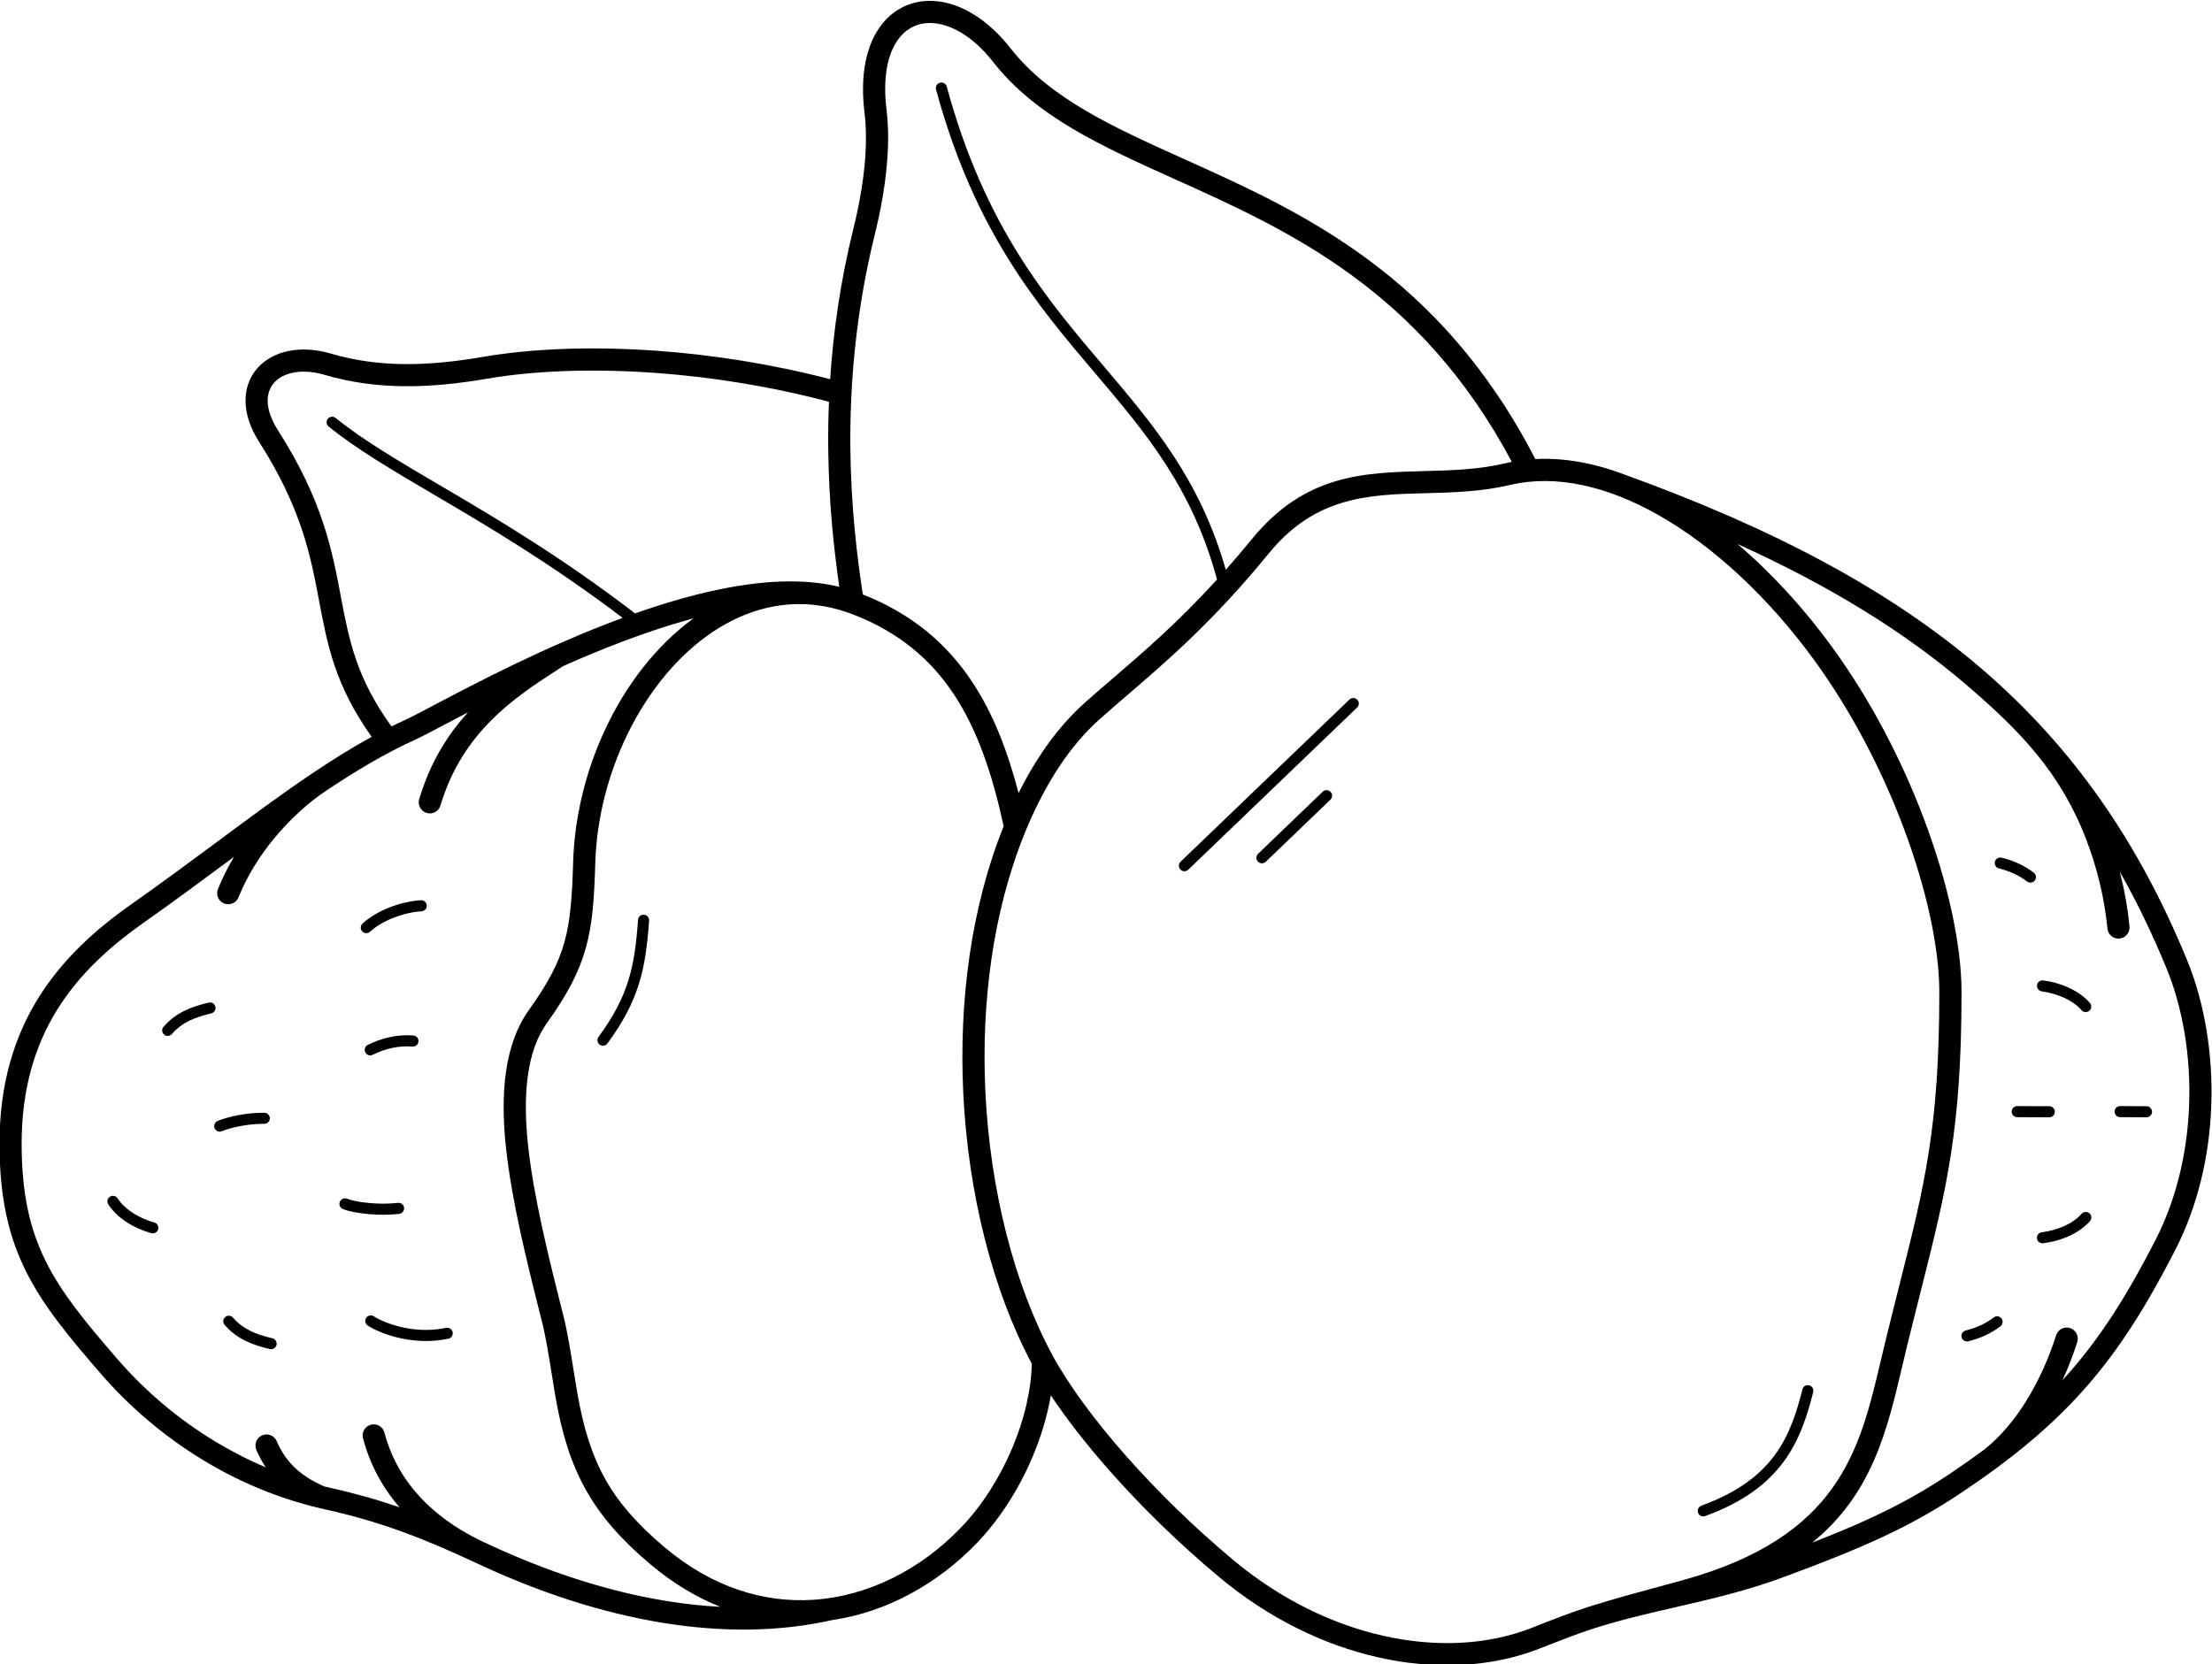
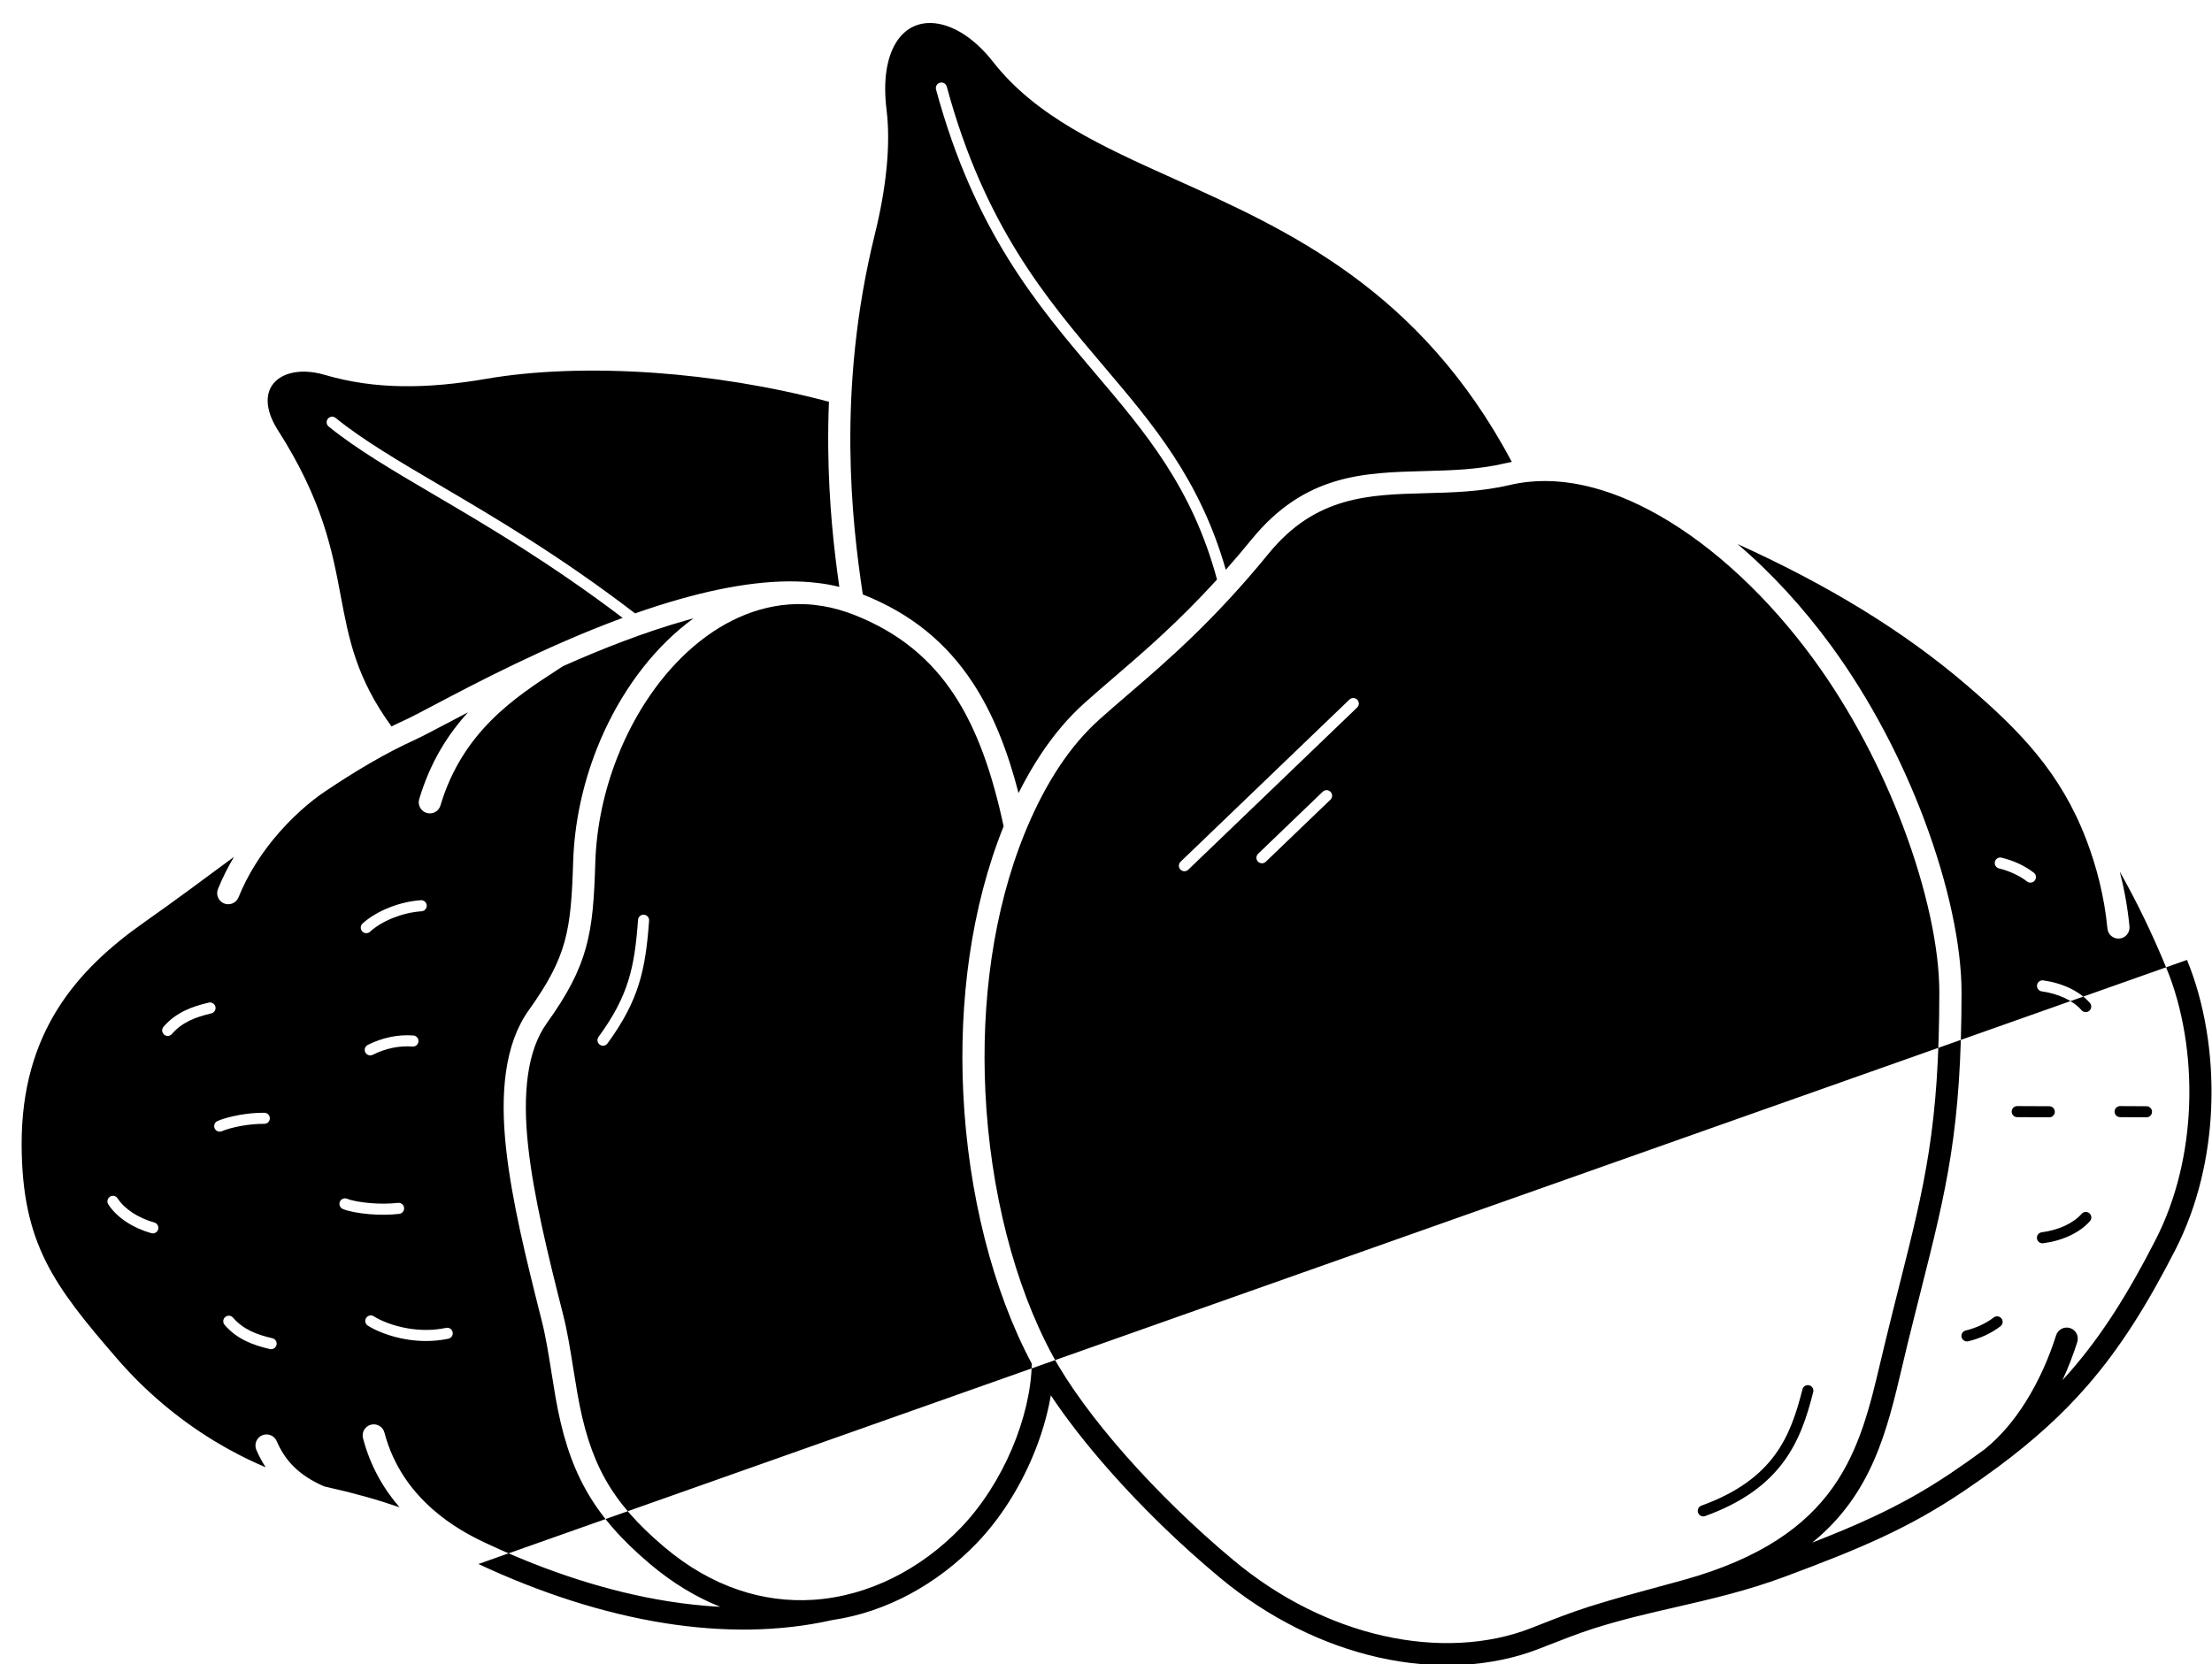
<svg xmlns="http://www.w3.org/2000/svg" xml:space="preserve" width="351.215mm" height="264.319mm" version="1.1" style="shape-rendering:geometricPrecision; text-rendering:geometricPrecision; image-rendering:optimizeQuality; fill-rule:evenodd; clip-rule:evenodd" viewBox="0 0 35121.48 26431.86">
  <defs>
    <style type="text/css">
   
    .fil0 {fill:black;fill-rule:nonzero}
   
  </style>
  </defs>
  <g id="Layer_x0020_1">
-     <path class="fil0" d="M20144.71 8789.23c-874.78,1072.45 -1619.04,1711.68 -2238.18,2243.44 -158.8,136.38 -309.09,265.47 -459.41,400.71 -229.26,206.26 -434.96,450.88 -618.87,725.97 -197.46,295.34 -370.29,625.73 -520.6,981.57 -6.75,15.98 -13.4,32.02 -20.05,48.08 -3.41,11.55 -7.99,22.67 -13.63,33.21 -509.37,1248.33 -696.58,2705.36 -628.18,4121.21 75.34,1559.44 460.91,3064.89 1067.47,4183.11 251.87,464.32 660.28,1021.96 1168.65,1597.6 493.17,558.42 1079.21,1133.04 1707.25,1656.17 743.89,619.63 1566.21,1014.4 2369.5,1196.14 842.52,190.6 1662.31,146.51 2345.41,-118.66l154.41 -60.7c227.48,-89.34 470.62,-184.84 744.08,-272.86 4.16,-1.67 8.42,-3.19 12.76,-4.56 30.18,-9.55 60.33,-18.9 90.44,-28.09 335.74,-104.71 683.37,-198.92 1017.03,-289.34 160.33,-43.44 317.51,-86.05 405.15,-110.43 2475.57,-688.74 2798.37,-2058.17 3134.22,-3483.04 20.55,-87.22 41.16,-174.65 77.77,-324.47 87.27,-357.26 153.94,-621.48 216.22,-868.4 402.72,-1596.41 635.68,-2519.86 635.68,-4662.02 0,-690.89 -198.79,-1632.58 -573.79,-2626.38 -338.65,-897.49 -820.08,-1834.45 -1427.7,-2665.11 -701.38,-958.84 -1565.23,-1777.46 -2459.4,-2283.83 -796.01,-450.78 -1613.4,-651.88 -2353.92,-477.46 -458.07,107.9 -907.06,119.62 -1346.56,131.08 -891.93,23.26 -1742.12,45.45 -2485.75,957.06zm-14226.8 7961.68c-43.38,21.68 -96.14,4.1 -117.82,-39.28 -21.68,-43.38 -4.1,-96.14 39.28,-117.82 103.62,-52.09 224.98,-97.78 358.31,-125.39 114.5,-23.71 237.54,-34.24 365.33,-24.32 48.51,3.61 84.91,45.89 81.3,94.4 -3.61,48.51 -45.89,84.91 -94.4,81.3 -111.49,-8.65 -218.21,0.4 -317.09,20.88 -117.12,24.26 -223.79,64.42 -314.91,110.23zm27744.32 990.25c-48.51,-0.18 -87.69,-39.68 -87.51,-88.19 0.18,-48.51 39.68,-87.69 88.19,-87.51l418.92 2.37c48.51,0.18 87.69,39.68 87.51,88.19 -0.18,48.51 -39.68,87.69 -88.19,87.51l-418.92 -2.37zm-2006.58 3181.13c38.43,-29.67 93.66,-22.58 123.33,15.85 29.67,38.43 22.58,93.66 -15.85,123.33 -72.42,56.18 -152.84,104.02 -236.73,143.12 -87.97,41 -181.5,73.13 -274.95,95.81 -47.18,11.41 -94.7,-17.59 -106.11,-64.77 -11.41,-47.18 17.59,-94.7 64.77,-106.11 80.74,-19.59 162.96,-48.01 241.87,-84.79 73.61,-34.31 142.9,-75.29 203.67,-122.44zm636.36 -7063.16c38.43,29.67 45.52,84.9 15.85,123.33 -29.67,38.43 -84.9,45.52 -123.33,15.85 -60.77,-47.15 -130.06,-88.13 -203.67,-122.44 -78.91,-36.78 -161.13,-65.2 -241.87,-84.79 -47.18,-11.41 -76.18,-58.93 -64.77,-106.11 11.41,-47.18 58.93,-76.18 106.11,-64.77 93.45,22.68 186.98,54.81 274.95,95.81 83.89,39.1 164.31,86.94 236.73,143.12zm-22161.49 748.58c3.42,-48.51 45.54,-85.07 94.05,-81.65 48.51,3.42 85.07,45.54 81.65,94.05 -28.42,388.85 -67.74,703.16 -162.98,1007.82 -95.65,305.99 -246.72,598.99 -498.09,942.74 -28.72,39.19 -83.8,47.67 -122.99,18.95 -39.19,-28.72 -47.67,-83.8 -18.95,-122.99 238.98,-326.8 382.06,-603.63 471.91,-891.06 90.27,-288.76 127.89,-591.57 155.4,-967.86zm21897.86 3133.45c-48.51,-0.18 -87.69,-39.68 -87.51,-88.19 0.18,-48.51 39.68,-87.69 88.19,-87.51l509.33 2.37c48.51,0.18 87.69,39.68 87.51,88.19 -0.18,48.51 -39.68,87.69 -88.19,87.51l-509.33 -2.37zm1154.43 -1813.83c31.77,36.72 27.76,92.25 -8.96,124.02 -36.72,31.77 -92.25,27.76 -124.02,-8.96 -67.81,-78.06 -158.67,-141.52 -260.41,-190.24 -115.47,-55.29 -244.53,-91.4 -370.36,-108.41 -48.13,-6.46 -81.91,-50.74 -75.45,-98.87 6.46,-48.13 50.74,-81.91 98.87,-75.45 142.7,19.3 289.94,60.65 422.74,124.25 122.55,58.69 233.18,136.49 317.59,233.66zm-130.9 3348.57c32.15,-36.34 87.68,-39.73 124.02,-7.58 36.34,32.15 39.73,87.68 7.58,124.02 -85.23,96.44 -196.45,173.24 -319.39,230.83 -133.12,62.35 -280.72,102.42 -423.72,120.51 -48.13,6.08 -92.1,-28.01 -98.18,-76.14 -6.08,-48.13 28.01,-92.1 76.14,-98.18 125.81,-15.92 255.19,-50.95 371.34,-105.35 102.24,-47.89 193.71,-110.6 262.21,-188.11zm-12954.13 -5590.79c-35,33.67 -90.7,32.59 -124.37,-2.41 -33.67,-35 -32.59,-90.7 2.41,-124.37l1026.18 -985.68c35,-33.67 90.7,-32.59 124.37,2.41 33.67,35 32.59,90.7 -2.41,124.37l-1026.18 985.68zm-1231.1 126.38c-35,33.67 -90.7,32.59 -124.37,-2.41 -33.67,-35 -32.59,-90.7 2.41,-124.37l2681.11 -2575.28c35,-33.67 90.7,-32.59 124.37,2.41 33.67,35 32.59,90.7 -2.41,124.37l-2681.11 2575.28zm-12991.2 984.69c-35.77,32.91 -91.46,30.6 -124.37,-5.17 -32.91,-35.77 -30.6,-91.46 5.17,-124.37 105.6,-97.46 253.84,-186.54 420.85,-253.14 157.61,-62.84 332.61,-106.04 504.67,-117.61 48.51,-3.23 90.48,33.48 93.71,81.99 3.23,48.51 -33.48,90.48 -81.99,93.71 -154.06,10.36 -310.67,49 -451.63,105.21 -146.66,58.49 -275.73,135.68 -366.41,219.38zm-4155.85 4329.93c-26.44,-40.71 -14.87,-95.18 25.84,-121.62 40.71,-26.44 95.18,-14.87 121.62,25.84 56.18,86.67 137.35,162.2 231.42,224.74 106.84,71.02 229.59,124.84 351.61,159.2 46.8,13.12 74.1,61.72 60.98,108.52 -13.12,46.8 -61.72,74.1 -108.52,60.98 -138.79,-39.09 -278.82,-100.57 -401.23,-181.94 -113.01,-75.13 -211.64,-167.61 -281.72,-275.72zm3724.06 73.42c-44.9,-18.64 -66.18,-70.16 -47.54,-115.06 18.64,-44.9 70.16,-66.18 115.06,-47.54 68.88,28.69 205.66,55.56 367.32,69.12 140.04,11.74 296.09,12.93 440.04,-3.95 48.33,-5.51 91.99,29.19 97.5,77.52 5.51,48.33 -29.19,91.99 -77.52,97.5 -156.53,18.35 -324.57,17.2 -474.48,4.63 -179.01,-15.01 -335.96,-47.05 -420.38,-82.22zm28367.52 -4486.3c9.13,96.65 -61.82,182.42 -158.47,191.55 -96.65,9.13 -182.42,-61.82 -191.55,-158.47 -48.88,-512.29 -174.97,-990.92 -334.14,-1408.2 -406.33,-1065.22 -1049.38,-1728.88 -1904.46,-2461.44 -997.27,-854.39 -2193.08,-1584.32 -3635.03,-2237.59 538.76,459.13 1044.53,1010.8 1486.66,1615.22 627.44,857.74 1124.14,1824.16 1473.18,2749.17 390.31,1034.36 597.21,2020.8 597.21,2750.4 0,2183.9 -237,3123.38 -646.7,4747.46 -72.6,287.82 -150.3,595.81 -216.22,865.64 -16.08,65.84 -46.29,193.99 -76.39,321.71 -243.15,1031.58 -480.11,2036.02 -1431.54,2809.07 348.18,-135.61 660.09,-265.38 955.1,-402.79 438.36,-204.17 831.95,-422.44 1243.49,-699.11 191.24,-128.56 370.65,-254.91 539.84,-380.6 256.9,-206.18 472.26,-469 648.63,-749.07 221.19,-351.24 381.13,-730.3 485.36,-1060.54 29.29,-92.85 128.32,-144.36 221.17,-115.07 92.85,29.29 144.36,128.32 115.07,221.17 -60.12,190.49 -137.99,396.78 -234.64,606.27 42.82,-46.71 84.96,-93.87 126.45,-141.56 503.35,-578.55 914.73,-1234.59 1349.94,-2083.7 337.12,-657.72 503.99,-1396.78 533.38,-2120.11 32.36,-796.1 -101.6,-1570.45 -358.22,-2194.83 -223.7,-544.28 -469.89,-1054.84 -742.05,-1535.18 70.98,274.93 124.93,566.7 153.93,870.6zm913.34 530.9c275.07,669.27 418.81,1495.79 384.4,2342.29 -31.32,770.78 -210.23,1560.46 -571.96,2266.19 -449.77,877.51 -875.36,1556.02 -1396.8,2155.36 -397.34,456.71 -849.76,866.95 -1410.09,1283.57 -2.66,2.1 -5.36,4.11 -8.1,6.03 -173.77,128.99 -357.9,258.6 -553.97,390.42 -431.21,289.89 -839.37,516.62 -1290.35,726.67 -444.34,206.96 -938.02,400.65 -1542.91,625.56 -600.28,223.2 -1166.15,353.32 -1729.9,482.95 -424.68,97.64 -848.19,195.04 -1283.45,332.74 -3.7,1.17 -7.42,2.2 -11.14,3.11 -256.89,82.72 -498.02,177.44 -723.64,266.05 -23.39,9.19 -51.12,20.06 -155.79,60.69 -747.6,290.2 -1638.74,339.83 -2549.37,133.82 -854.72,-193.36 -1728.33,-612.3 -2516.94,-1269.18 -642.69,-535.33 -1241.95,-1122.84 -1745.83,-1693.39 -368.07,-416.77 -685.92,-824.91 -933.69,-1197.91 -54.91,321.71 -154.78,656.93 -293.32,983.5 -211.47,498.48 -513.52,979.36 -883.5,1363.87 -620.04,644.37 -1425.08,1093.77 -2293.3,1221.1 -847.77,191.15 -1748.5,193.94 -2661.95,48.76 -986.62,-156.8 -1988.69,-486.57 -2954.71,-937.86l-2.18 -0.96c-26.36,-12.03 -54.91,-25.26 -85.31,-39.77 -416.64,-193.16 -780.67,-349.11 -1144.63,-480.57 -387.4,-139.92 -776.6,-252.86 -1231.66,-354.41 -25.71,-5.74 -51.39,-11.68 -77.02,-17.75 -2.25,-0.49 -4.5,-1.02 -6.75,-1.6 -646.05,-153.98 -1265.87,-415.4 -1835.17,-762.13 -606.5,-369.38 -1156.78,-836.11 -1621.29,-1373.24 -515.32,-595.88 -911.02,-1074.95 -1182.68,-1621.26 -274.27,-551.56 -416.81,-1161.18 -419.19,-2008.67 -2.72,-965.89 237.29,-1721.26 620.93,-2336.35 382.08,-612.61 903.8,-1081.55 1468.55,-1479.25 499.95,-352.07 951.78,-687.19 1379.42,-1004.37 510.68,-378.77 987.51,-732.4 1453.66,-1047.66 11.91,-8.31 23.56,-16.32 34.92,-23.99 3.16,-2.13 6.37,-4.12 9.6,-6.02 316.08,-212.39 627.58,-406.91 941.73,-579.33 -581.3,-815.2 -703.13,-1461.51 -834.91,-2161.19 -132.54,-703.72 -275.82,-1464.34 -949.93,-2519.07 -150.56,-235.57 -217.61,-459.26 -217.87,-657.97 -0.24,-190.44 59.82,-356.88 166.7,-489.95 104.75,-130.4 253.2,-226.19 432.28,-278.34 215.83,-62.86 477.32,-61.7 758.23,20.97 367.73,108.21 742.73,160.34 1137.47,166.11 398.57,5.83 820.47,-35.67 1277.63,-114.51 753.22,-129.93 1711.47,-172.12 2760.67,-96.66 873.19,62.8 1811.52,207.39 2749.39,451.07 48.84,-741.88 160.27,-1545.12 368.78,-2388.74 85.16,-344.58 147.54,-687.9 178.36,-1012.06 28.1,-295.73 29.92,-576.99 -1.31,-830.14 -67.9,-550.21 12.95,-977.99 186.91,-1274.86 122.54,-209.12 290.7,-354.23 487.03,-433.38 195.09,-78.66 414.57,-90.6 641.36,-34.04 337,84.06 692.27,321.54 1002.85,718.01 627.36,800.84 1633.3,1253.72 2762.83,1762.22 1864.29,839.29 4054.77,1825.63 5569.71,4761.52 463.03,-23.96 941.17,65.52 1417.83,246.51 2375.48,859.63 4214.98,1837.98 5656.17,3072.69 1489.07,1275.7 2518.1,2797.61 3273.2,4634.8zm-28884.69 5807.65c-40.9,-26.25 -52.78,-80.71 -26.53,-121.61 26.25,-40.9 80.71,-52.78 121.61,-26.53 102.38,65.78 303.65,153.62 555.91,194.34 178.69,28.84 381.99,33.62 592.13,-10.51 47.56,-9.89 94.15,20.66 104.04,68.22 9.89,47.56 -20.66,94.15 -68.22,104.04 -233.14,48.96 -458.09,43.76 -655.51,11.89 -279.96,-45.19 -506.75,-144.88 -623.43,-219.84zm-2273.5 -12.07c-31.77,-36.72 -27.76,-92.25 8.96,-124.02 36.72,-31.77 92.25,-27.76 124.02,8.96 81.88,94.99 176.61,162.1 280.11,212.46l-0.07 0.14c106.19,51.61 222.92,86.14 345.12,114.95 47.37,11.03 76.83,58.39 65.8,105.76 -11.03,47.37 -58.39,76.83 -105.76,65.8 -133.14,-31.39 -261.55,-69.61 -381.92,-128.17l-0.35 0c-123.12,-59.91 -236.54,-140.6 -335.91,-255.88zm-41.41 -3076.13c-44.33,19.97 -96.47,0.23 -116.44,-44.1 -19.97,-44.33 -0.23,-96.47 44.1,-116.44 70.69,-31.8 200.94,-70.78 355.08,-97.8 118.27,-20.73 253.09,-34.87 389.17,-33.87 48.51,0.18 87.69,39.68 87.51,88.19 -0.18,48.51 -39.68,87.69 -88.19,87.51 -122.71,-0.91 -247.27,12.37 -358.17,31.81 -139.69,24.49 -253.77,58.03 -313.06,84.7zm-795.73 -1542.51c-31.77,36.72 -87.3,40.73 -124.02,8.96 -36.72,-31.77 -40.73,-87.3 -8.96,-124.02 99.12,-114.98 212.6,-195.68 335.98,-255.73l-0.07 -0.14c120.11,-58.44 248.73,-96.69 382.27,-128.18 47.37,-11.03 94.73,18.43 105.76,65.8 11.03,47.37 -18.43,94.73 -65.8,105.76 -121.92,28.75 -238.54,63.27 -345.05,115.1l-0.35 0c-103.13,50.17 -197.69,117.25 -279.76,212.45zm24344.96 7655.02c-45.66,16.55 -96.1,-7.05 -112.65,-52.71 -16.55,-45.66 7.05,-96.1 52.71,-112.65 573.61,-207.96 927.73,-482.97 1161,-797.67 233.76,-315.38 349.42,-675.65 443.51,-1049.44 11.79,-47.18 59.62,-75.87 106.8,-64.08 47.18,11.79 75.87,59.62 64.08,106.8 -98.68,392.05 -221.1,771.41 -473.15,1111.46 -252.56,340.73 -632.07,637.05 -1242.3,858.29zm-20080.5 -11284.56c-27.77,93.23 -125.88,146.28 -219.11,118.51 -93.23,-27.77 -146.28,-125.88 -118.51,-219.11 175.28,-587.17 455.23,-1028.56 775.73,-1379.05 -141.08,73.35 -269.09,140.84 -381.54,200.15 -205.38,108.31 -359.57,189.63 -456.56,233.82 -482.68,219.93 -953.97,501.22 -1438.64,826.93 -2.65,2.01 -5.36,3.97 -8.15,5.85 -208.59,140.88 -520.69,398.94 -812.68,758.07 -207.91,255.69 -405.23,562.17 -546.84,913.06 -36.15,90.18 -138.58,133.99 -228.76,97.84 -90.18,-36.15 -133.99,-138.58 -97.84,-228.76 73.42,-181.91 160.15,-352.69 255.11,-511.7l-45.17 33.5c-436.4,323.68 -897.47,665.65 -1386.3,1009.89 -530.77,373.76 -1019.24,811.53 -1372.09,1377.27 -351.31,563.26 -571.08,1257.97 -568.57,2150.31 2.21,786.64 132.57,1348.58 383.37,1852.95 253.41,509.61 635.01,970.93 1133.06,1546.84 440.52,509.39 962.73,952.23 1538.61,1302.96 263.37,160.4 537.76,301.44 820.45,420.66 -58.82,-88.06 -107.67,-180.51 -148.99,-276.92 -38.05,-89.42 3.6,-192.77 93.02,-230.82 89.42,-38.05 192.77,3.6 230.82,93.02 63.5,148.18 148.7,283.69 269.54,403.59 120.59,119.65 277.98,225.54 486.15,315.38 20.13,4.73 40.29,9.35 60.47,13.85 415.3,92.68 777.9,194.67 1133.39,317.07 -246.79,-285.23 -461.14,-645.04 -579.76,-1096.47 -24.73,-93.99 31.41,-190.25 125.4,-214.98 93.99,-24.73 190.25,31.41 214.98,125.4 143.86,547.52 450.33,941.8 770.23,1221.77 289.02,252.96 590.66,414.58 796.06,512.11 22.03,10.22 44.19,20.55 66.5,30.97l5.08 2.32 4.62 2.2c937.17,437.83 1907.7,757.52 2861.31,909.06 278.05,44.19 554.61,74.02 828.43,88.32 -379.7,-151.25 -755.56,-375.43 -1118.19,-682.35 -458.25,-387.84 -781.4,-755.92 -1017.31,-1178.07 -235.42,-421.26 -380.19,-889.88 -482.29,-1479.86 -17.74,-102.51 -40.08,-242.39 -62.08,-380.25 -46.7,-292.52 -91.57,-573.51 -153.98,-819.71 -128.22,-505.73 -246.89,-983.01 -344.33,-1432.72 -98.31,-453.71 -175.87,-883.03 -221.38,-1291.49 -50.74,-455.34 -54.85,-871.93 -1.7,-1238.52 55.03,-379.56 171.15,-706.85 359.67,-970.15 306.19,-427.63 474.5,-747.43 568.94,-1088.32 95.82,-345.86 120.12,-725.31 136.62,-1264.83 18.84,-615.84 151.33,-1229.27 373.49,-1793.93 296.41,-753.39 753.91,-1424.05 1315.83,-1902.4 72.42,-61.65 146.58,-120.1 222.34,-175.15 -36.88,9.92 -73.8,20.1 -110.76,30.51 -666.53,187.82 -1343.66,453.86 -1959.92,728.16l-83.44 54.19c-670.61,434.86 -1512.63,980.88 -1864.33,2159.03zm6067.67 -3167.51c-5.43,-0.37 -10.9,-0.99 -16.38,-1.88 -40,-6.51 -80.57,-12.13 -121.68,-16.89 -54.99,-5.77 -109.65,-9.46 -163.94,-11.12 -637.04,-19.48 -1235.07,236.31 -1742.18,668 -516.52,439.69 -939.11,1061.39 -1215.23,1763.22 -208.36,529.58 -332.54,1102.58 -350.07,1675.41 -17.35,567 -43.58,968.31 -149.02,1348.89 -106.82,385.57 -290.58,738.04 -621.3,1199.94 -154.59,215.91 -250.77,490.97 -297.67,814.43 -48.78,336.45 -44.47,723.65 3.08,1150.34 43.74,392.63 119.48,810.76 215.88,1255.65 97.27,448.91 214.76,921.52 341.57,1421.7 64.19,253.22 110.89,545.63 159.48,850.03 17.77,111.36 35.91,224.86 62.08,376.11 95.46,551.61 228.4,985.43 442.33,1368.24 213.44,381.94 511.37,719.67 937.39,1080.23 762.99,645.77 1585.25,889.45 2363.73,839.73 884.54,-56.51 1716.82,-490.44 2345.22,-1143.5 340.04,-353.39 618.1,-796.43 813.22,-1256.37 195.19,-460.08 306.91,-934.62 314.27,-1350.81 -618.23,-1157.92 -1010.7,-2700.99 -1087.74,-4295.41 -70.08,-1450.52 121.07,-2946.75 640.9,-4237.75 -177.65,-827.95 -416.26,-1527.82 -784.61,-2088.07 -369.96,-562.71 -875.41,-989.26 -1589.17,-1270.08 -168.9,-66.45 -335.88,-112.59 -500.16,-140.04zm-6845.11 1912.32c76.79,-38.12 153.88,-74.88 231.37,-110.19 80.53,-36.69 234.1,-117.68 438.66,-225.56 641.89,-338.53 1781.68,-939.58 3000.12,-1388.41 -1148.72,-871.12 -2155.04,-1462.67 -2992.43,-1954.88 -669.12,-393.31 -1231.35,-723.79 -1675.49,-1083.61 -37.67,-30.63 -43.37,-86.01 -12.74,-123.68 30.63,-37.67 86.01,-43.37 123.68,-12.74 434.27,351.83 990.94,679.04 1653.43,1068.45 865.15,508.54 1909.34,1122.33 3101.01,2035.31 239.71,-84.34 481.57,-162 722.44,-229.88 404.21,-113.9 805.75,-200.36 1190.02,-244.87 347.99,-40.31 683.02,-46.24 994.86,-7.24 111.06,12.91 222.88,33.06 335.24,60.84 -84.03,-583.24 -167.86,-1334.21 -176.02,-2208 -2.2,-235.37 1.11,-479.58 11.36,-731.68 -937.37,-248.54 -1878.96,-395.26 -2755.11,-458.27 -1020.57,-73.4 -1949.38,-32.92 -2676.61,92.52 -474.56,81.84 -916.87,124.85 -1341.03,118.65 -427.99,-6.26 -834.34,-62.71 -1232.55,-179.89 -214.23,-63.04 -407.26,-65.8 -561.17,-20.97 -108.45,31.58 -196.32,87.06 -255.88,161.2 -57.41,71.47 -89.67,162.94 -89.54,269.47 0.17,134.43 50.26,293.16 162.75,469.17 711.32,1112.94 861.03,1907.76 999.53,2643.11 126.31,670.58 242.9,1289.17 804.1,2061.15zm7483.18 -2096.37c781.06,309.39 1336.36,780.04 1744.78,1401.25 324.61,493.73 553.51,1079.5 728.05,1752.99 111.24,-222.82 232.34,-433.82 363.86,-630.54 200.55,-299.98 425.02,-566.88 675.37,-792.11 140.8,-126.68 299.07,-262.61 466.29,-406.23 474.03,-407.13 1022.69,-878.38 1645.78,-1561.74 -393.37,-1460.37 -1137.38,-2336.85 -1932.98,-3274.09 -924.91,-1089.58 -1918.54,-2260.1 -2528.35,-4507.82 -12.74,-46.99 15.02,-95.43 62.01,-108.17 46.99,-12.74 95.43,15.02 108.17,62.01 599.71,2210.5 1580.02,3365.34 2492.53,4440.3 789.01,929.47 1528.05,1800.28 1938.09,3232.58 133.01,-150.09 269.27,-309.94 408.83,-481.03 845.85,-1036.92 1775.28,-1061.17 2750.35,-1086.6 419.14,-10.93 847.33,-22.11 1274.9,-122.82 35.65,-8.4 71.44,-15.98 107.34,-22.87 -1455.91,-2736.1 -3553.04,-3680.24 -5341.5,-4485.39 -1170.59,-526.99 -2213.09,-996.32 -2895.11,-1866.94 -259.28,-330.98 -545.39,-526.62 -809.93,-592.61 -154.55,-38.55 -300.46,-31.89 -426.38,18.88 -124.69,50.27 -233.28,145.46 -314.77,284.55 -136.54,233 -197.98,585.07 -140.07,1054.37 34.04,275.88 32.01,582.86 1.31,905.94 -32.69,343.76 -97.92,704.15 -186.62,1063.04 -307.81,1245.4 -398.85,2399.56 -389.58,3392.2 8.79,940.67 107.65,1737.96 197.63,2330.85z" />
+     <path class="fil0" d="M20144.71 8789.23c-874.78,1072.45 -1619.04,1711.68 -2238.18,2243.44 -158.8,136.38 -309.09,265.47 -459.41,400.71 -229.26,206.26 -434.96,450.88 -618.87,725.97 -197.46,295.34 -370.29,625.73 -520.6,981.57 -6.75,15.98 -13.4,32.02 -20.05,48.08 -3.41,11.55 -7.99,22.67 -13.63,33.21 -509.37,1248.33 -696.58,2705.36 -628.18,4121.21 75.34,1559.44 460.91,3064.89 1067.47,4183.11 251.87,464.32 660.28,1021.96 1168.65,1597.6 493.17,558.42 1079.21,1133.04 1707.25,1656.17 743.89,619.63 1566.21,1014.4 2369.5,1196.14 842.52,190.6 1662.31,146.51 2345.41,-118.66l154.41 -60.7c227.48,-89.34 470.62,-184.84 744.08,-272.86 4.16,-1.67 8.42,-3.19 12.76,-4.56 30.18,-9.55 60.33,-18.9 90.44,-28.09 335.74,-104.71 683.37,-198.92 1017.03,-289.34 160.33,-43.44 317.51,-86.05 405.15,-110.43 2475.57,-688.74 2798.37,-2058.17 3134.22,-3483.04 20.55,-87.22 41.16,-174.65 77.77,-324.47 87.27,-357.26 153.94,-621.48 216.22,-868.4 402.72,-1596.41 635.68,-2519.86 635.68,-4662.02 0,-690.89 -198.79,-1632.58 -573.79,-2626.38 -338.65,-897.49 -820.08,-1834.45 -1427.7,-2665.11 -701.38,-958.84 -1565.23,-1777.46 -2459.4,-2283.83 -796.01,-450.78 -1613.4,-651.88 -2353.92,-477.46 -458.07,107.9 -907.06,119.62 -1346.56,131.08 -891.93,23.26 -1742.12,45.45 -2485.75,957.06zm-14226.8 7961.68c-43.38,21.68 -96.14,4.1 -117.82,-39.28 -21.68,-43.38 -4.1,-96.14 39.28,-117.82 103.62,-52.09 224.98,-97.78 358.31,-125.39 114.5,-23.71 237.54,-34.24 365.33,-24.32 48.51,3.61 84.91,45.89 81.3,94.4 -3.61,48.51 -45.89,84.91 -94.4,81.3 -111.49,-8.65 -218.21,0.4 -317.09,20.88 -117.12,24.26 -223.79,64.42 -314.91,110.23zm27744.32 990.25c-48.51,-0.18 -87.69,-39.68 -87.51,-88.19 0.18,-48.51 39.68,-87.69 88.19,-87.51l418.92 2.37c48.51,0.18 87.69,39.68 87.51,88.19 -0.18,48.51 -39.68,87.69 -88.19,87.51l-418.92 -2.37zm-2006.58 3181.13c38.43,-29.67 93.66,-22.58 123.33,15.85 29.67,38.43 22.58,93.66 -15.85,123.33 -72.42,56.18 -152.84,104.02 -236.73,143.12 -87.97,41 -181.5,73.13 -274.95,95.81 -47.18,11.41 -94.7,-17.59 -106.11,-64.77 -11.41,-47.18 17.59,-94.7 64.77,-106.11 80.74,-19.59 162.96,-48.01 241.87,-84.79 73.61,-34.31 142.9,-75.29 203.67,-122.44zm636.36 -7063.16c38.43,29.67 45.52,84.9 15.85,123.33 -29.67,38.43 -84.9,45.52 -123.33,15.85 -60.77,-47.15 -130.06,-88.13 -203.67,-122.44 -78.91,-36.78 -161.13,-65.2 -241.87,-84.79 -47.18,-11.41 -76.18,-58.93 -64.77,-106.11 11.41,-47.18 58.93,-76.18 106.11,-64.77 93.45,22.68 186.98,54.81 274.95,95.81 83.89,39.1 164.31,86.94 236.73,143.12zm-22161.49 748.58c3.42,-48.51 45.54,-85.07 94.05,-81.65 48.51,3.42 85.07,45.54 81.65,94.05 -28.42,388.85 -67.74,703.16 -162.98,1007.82 -95.65,305.99 -246.72,598.99 -498.09,942.74 -28.72,39.19 -83.8,47.67 -122.99,18.95 -39.19,-28.72 -47.67,-83.8 -18.95,-122.99 238.98,-326.8 382.06,-603.63 471.91,-891.06 90.27,-288.76 127.89,-591.57 155.4,-967.86zm21897.86 3133.45c-48.51,-0.18 -87.69,-39.68 -87.51,-88.19 0.18,-48.51 39.68,-87.69 88.19,-87.51l509.33 2.37c48.51,0.18 87.69,39.68 87.51,88.19 -0.18,48.51 -39.68,87.69 -88.19,87.51l-509.33 -2.37zm1154.43 -1813.83c31.77,36.72 27.76,92.25 -8.96,124.02 -36.72,31.77 -92.25,27.76 -124.02,-8.96 -67.81,-78.06 -158.67,-141.52 -260.41,-190.24 -115.47,-55.29 -244.53,-91.4 -370.36,-108.41 -48.13,-6.46 -81.91,-50.74 -75.45,-98.87 6.46,-48.13 50.74,-81.91 98.87,-75.45 142.7,19.3 289.94,60.65 422.74,124.25 122.55,58.69 233.18,136.49 317.59,233.66zm-130.9 3348.57c32.15,-36.34 87.68,-39.73 124.02,-7.58 36.34,32.15 39.73,87.68 7.58,124.02 -85.23,96.44 -196.45,173.24 -319.39,230.83 -133.12,62.35 -280.72,102.42 -423.72,120.51 -48.13,6.08 -92.1,-28.01 -98.18,-76.14 -6.08,-48.13 28.01,-92.1 76.14,-98.18 125.81,-15.92 255.19,-50.95 371.34,-105.35 102.24,-47.89 193.71,-110.6 262.21,-188.11zm-12954.13 -5590.79c-35,33.67 -90.7,32.59 -124.37,-2.41 -33.67,-35 -32.59,-90.7 2.41,-124.37l1026.18 -985.68c35,-33.67 90.7,-32.59 124.37,2.41 33.67,35 32.59,90.7 -2.41,124.37l-1026.18 985.68zm-1231.1 126.38c-35,33.67 -90.7,32.59 -124.37,-2.41 -33.67,-35 -32.59,-90.7 2.41,-124.37l2681.11 -2575.28c35,-33.67 90.7,-32.59 124.37,2.41 33.67,35 32.59,90.7 -2.41,124.37l-2681.11 2575.28zm-12991.2 984.69c-35.77,32.91 -91.46,30.6 -124.37,-5.17 -32.91,-35.77 -30.6,-91.46 5.17,-124.37 105.6,-97.46 253.84,-186.54 420.85,-253.14 157.61,-62.84 332.61,-106.04 504.67,-117.61 48.51,-3.23 90.48,33.48 93.71,81.99 3.23,48.51 -33.48,90.48 -81.99,93.71 -154.06,10.36 -310.67,49 -451.63,105.21 -146.66,58.49 -275.73,135.68 -366.41,219.38zm-4155.85 4329.93c-26.44,-40.71 -14.87,-95.18 25.84,-121.62 40.71,-26.44 95.18,-14.87 121.62,25.84 56.18,86.67 137.35,162.2 231.42,224.74 106.84,71.02 229.59,124.84 351.61,159.2 46.8,13.12 74.1,61.72 60.98,108.52 -13.12,46.8 -61.72,74.1 -108.52,60.98 -138.79,-39.09 -278.82,-100.57 -401.23,-181.94 -113.01,-75.13 -211.64,-167.61 -281.72,-275.72zm3724.06 73.42c-44.9,-18.64 -66.18,-70.16 -47.54,-115.06 18.64,-44.9 70.16,-66.18 115.06,-47.54 68.88,28.69 205.66,55.56 367.32,69.12 140.04,11.74 296.09,12.93 440.04,-3.95 48.33,-5.51 91.99,29.19 97.5,77.52 5.51,48.33 -29.19,91.99 -77.52,97.5 -156.53,18.35 -324.57,17.2 -474.48,4.63 -179.01,-15.01 -335.96,-47.05 -420.38,-82.22zm28367.52 -4486.3c9.13,96.65 -61.82,182.42 -158.47,191.55 -96.65,9.13 -182.42,-61.82 -191.55,-158.47 -48.88,-512.29 -174.97,-990.92 -334.14,-1408.2 -406.33,-1065.22 -1049.38,-1728.88 -1904.46,-2461.44 -997.27,-854.39 -2193.08,-1584.32 -3635.03,-2237.59 538.76,459.13 1044.53,1010.8 1486.66,1615.22 627.44,857.74 1124.14,1824.16 1473.18,2749.17 390.31,1034.36 597.21,2020.8 597.21,2750.4 0,2183.9 -237,3123.38 -646.7,4747.46 -72.6,287.82 -150.3,595.81 -216.22,865.64 -16.08,65.84 -46.29,193.99 -76.39,321.71 -243.15,1031.58 -480.11,2036.02 -1431.54,2809.07 348.18,-135.61 660.09,-265.38 955.1,-402.79 438.36,-204.17 831.95,-422.44 1243.49,-699.11 191.24,-128.56 370.65,-254.91 539.84,-380.6 256.9,-206.18 472.26,-469 648.63,-749.07 221.19,-351.24 381.13,-730.3 485.36,-1060.54 29.29,-92.85 128.32,-144.36 221.17,-115.07 92.85,29.29 144.36,128.32 115.07,221.17 -60.12,190.49 -137.99,396.78 -234.64,606.27 42.82,-46.71 84.96,-93.87 126.45,-141.56 503.35,-578.55 914.73,-1234.59 1349.94,-2083.7 337.12,-657.72 503.99,-1396.78 533.38,-2120.11 32.36,-796.1 -101.6,-1570.45 -358.22,-2194.83 -223.7,-544.28 -469.89,-1054.84 -742.05,-1535.18 70.98,274.93 124.93,566.7 153.93,870.6zm913.34 530.9c275.07,669.27 418.81,1495.79 384.4,2342.29 -31.32,770.78 -210.23,1560.46 -571.96,2266.19 -449.77,877.51 -875.36,1556.02 -1396.8,2155.36 -397.34,456.71 -849.76,866.95 -1410.09,1283.57 -2.66,2.1 -5.36,4.11 -8.1,6.03 -173.77,128.99 -357.9,258.6 -553.97,390.42 -431.21,289.89 -839.37,516.62 -1290.35,726.67 -444.34,206.96 -938.02,400.65 -1542.91,625.56 -600.28,223.2 -1166.15,353.32 -1729.9,482.95 -424.68,97.64 -848.19,195.04 -1283.45,332.74 -3.7,1.17 -7.42,2.2 -11.14,3.11 -256.89,82.72 -498.02,177.44 -723.64,266.05 -23.39,9.19 -51.12,20.06 -155.79,60.69 -747.6,290.2 -1638.74,339.83 -2549.37,133.82 -854.72,-193.36 -1728.33,-612.3 -2516.94,-1269.18 -642.69,-535.33 -1241.95,-1122.84 -1745.83,-1693.39 -368.07,-416.77 -685.92,-824.91 -933.69,-1197.91 -54.91,321.71 -154.78,656.93 -293.32,983.5 -211.47,498.48 -513.52,979.36 -883.5,1363.87 -620.04,644.37 -1425.08,1093.77 -2293.3,1221.1 -847.77,191.15 -1748.5,193.94 -2661.95,48.76 -986.62,-156.8 -1988.69,-486.57 -2954.71,-937.86l-2.18 -0.96zm-28884.69 5807.65c-40.9,-26.25 -52.78,-80.71 -26.53,-121.61 26.25,-40.9 80.71,-52.78 121.61,-26.53 102.38,65.78 303.65,153.62 555.91,194.34 178.69,28.84 381.99,33.62 592.13,-10.51 47.56,-9.89 94.15,20.66 104.04,68.22 9.89,47.56 -20.66,94.15 -68.22,104.04 -233.14,48.96 -458.09,43.76 -655.51,11.89 -279.96,-45.19 -506.75,-144.88 -623.43,-219.84zm-2273.5 -12.07c-31.77,-36.72 -27.76,-92.25 8.96,-124.02 36.72,-31.77 92.25,-27.76 124.02,8.96 81.88,94.99 176.61,162.1 280.11,212.46l-0.07 0.14c106.19,51.61 222.92,86.14 345.12,114.95 47.37,11.03 76.83,58.39 65.8,105.76 -11.03,47.37 -58.39,76.83 -105.76,65.8 -133.14,-31.39 -261.55,-69.61 -381.92,-128.17l-0.35 0c-123.12,-59.91 -236.54,-140.6 -335.91,-255.88zm-41.41 -3076.13c-44.33,19.97 -96.47,0.23 -116.44,-44.1 -19.97,-44.33 -0.23,-96.47 44.1,-116.44 70.69,-31.8 200.94,-70.78 355.08,-97.8 118.27,-20.73 253.09,-34.87 389.17,-33.87 48.51,0.18 87.69,39.68 87.51,88.19 -0.18,48.51 -39.68,87.69 -88.19,87.51 -122.71,-0.91 -247.27,12.37 -358.17,31.81 -139.69,24.49 -253.77,58.03 -313.06,84.7zm-795.73 -1542.51c-31.77,36.72 -87.3,40.73 -124.02,8.96 -36.72,-31.77 -40.73,-87.3 -8.96,-124.02 99.12,-114.98 212.6,-195.68 335.98,-255.73l-0.07 -0.14c120.11,-58.44 248.73,-96.69 382.27,-128.18 47.37,-11.03 94.73,18.43 105.76,65.8 11.03,47.37 -18.43,94.73 -65.8,105.76 -121.92,28.75 -238.54,63.27 -345.05,115.1l-0.35 0c-103.13,50.17 -197.69,117.25 -279.76,212.45zm24344.96 7655.02c-45.66,16.55 -96.1,-7.05 -112.65,-52.71 -16.55,-45.66 7.05,-96.1 52.71,-112.65 573.61,-207.96 927.73,-482.97 1161,-797.67 233.76,-315.38 349.42,-675.65 443.51,-1049.44 11.79,-47.18 59.62,-75.87 106.8,-64.08 47.18,11.79 75.87,59.62 64.08,106.8 -98.68,392.05 -221.1,771.41 -473.15,1111.46 -252.56,340.73 -632.07,637.05 -1242.3,858.29zm-20080.5 -11284.56c-27.77,93.23 -125.88,146.28 -219.11,118.51 -93.23,-27.77 -146.28,-125.88 -118.51,-219.11 175.28,-587.17 455.23,-1028.56 775.73,-1379.05 -141.08,73.35 -269.09,140.84 -381.54,200.15 -205.38,108.31 -359.57,189.63 -456.56,233.82 -482.68,219.93 -953.97,501.22 -1438.64,826.93 -2.65,2.01 -5.36,3.97 -8.15,5.85 -208.59,140.88 -520.69,398.94 -812.68,758.07 -207.91,255.69 -405.23,562.17 -546.84,913.06 -36.15,90.18 -138.58,133.99 -228.76,97.84 -90.18,-36.15 -133.99,-138.58 -97.84,-228.76 73.42,-181.91 160.15,-352.69 255.11,-511.7l-45.17 33.5c-436.4,323.68 -897.47,665.65 -1386.3,1009.89 -530.77,373.76 -1019.24,811.53 -1372.09,1377.27 -351.31,563.26 -571.08,1257.97 -568.57,2150.31 2.21,786.64 132.57,1348.58 383.37,1852.95 253.41,509.61 635.01,970.93 1133.06,1546.84 440.52,509.39 962.73,952.23 1538.61,1302.96 263.37,160.4 537.76,301.44 820.45,420.66 -58.82,-88.06 -107.67,-180.51 -148.99,-276.92 -38.05,-89.42 3.6,-192.77 93.02,-230.82 89.42,-38.05 192.77,3.6 230.82,93.02 63.5,148.18 148.7,283.69 269.54,403.59 120.59,119.65 277.98,225.54 486.15,315.38 20.13,4.73 40.29,9.35 60.47,13.85 415.3,92.68 777.9,194.67 1133.39,317.07 -246.79,-285.23 -461.14,-645.04 -579.76,-1096.47 -24.73,-93.99 31.41,-190.25 125.4,-214.98 93.99,-24.73 190.25,31.41 214.98,125.4 143.86,547.52 450.33,941.8 770.23,1221.77 289.02,252.96 590.66,414.58 796.06,512.11 22.03,10.22 44.19,20.55 66.5,30.97l5.08 2.32 4.62 2.2c937.17,437.83 1907.7,757.52 2861.31,909.06 278.05,44.19 554.61,74.02 828.43,88.32 -379.7,-151.25 -755.56,-375.43 -1118.19,-682.35 -458.25,-387.84 -781.4,-755.92 -1017.31,-1178.07 -235.42,-421.26 -380.19,-889.88 -482.29,-1479.86 -17.74,-102.51 -40.08,-242.39 -62.08,-380.25 -46.7,-292.52 -91.57,-573.51 -153.98,-819.71 -128.22,-505.73 -246.89,-983.01 -344.33,-1432.72 -98.31,-453.71 -175.87,-883.03 -221.38,-1291.49 -50.74,-455.34 -54.85,-871.93 -1.7,-1238.52 55.03,-379.56 171.15,-706.85 359.67,-970.15 306.19,-427.63 474.5,-747.43 568.94,-1088.32 95.82,-345.86 120.12,-725.31 136.62,-1264.83 18.84,-615.84 151.33,-1229.27 373.49,-1793.93 296.41,-753.39 753.91,-1424.05 1315.83,-1902.4 72.42,-61.65 146.58,-120.1 222.34,-175.15 -36.88,9.92 -73.8,20.1 -110.76,30.51 -666.53,187.82 -1343.66,453.86 -1959.92,728.16l-83.44 54.19c-670.61,434.86 -1512.63,980.88 -1864.33,2159.03zm6067.67 -3167.51c-5.43,-0.37 -10.9,-0.99 -16.38,-1.88 -40,-6.51 -80.57,-12.13 -121.68,-16.89 -54.99,-5.77 -109.65,-9.46 -163.94,-11.12 -637.04,-19.48 -1235.07,236.31 -1742.18,668 -516.52,439.69 -939.11,1061.39 -1215.23,1763.22 -208.36,529.58 -332.54,1102.58 -350.07,1675.41 -17.35,567 -43.58,968.31 -149.02,1348.89 -106.82,385.57 -290.58,738.04 -621.3,1199.94 -154.59,215.91 -250.77,490.97 -297.67,814.43 -48.78,336.45 -44.47,723.65 3.08,1150.34 43.74,392.63 119.48,810.76 215.88,1255.65 97.27,448.91 214.76,921.52 341.57,1421.7 64.19,253.22 110.89,545.63 159.48,850.03 17.77,111.36 35.91,224.86 62.08,376.11 95.46,551.61 228.4,985.43 442.33,1368.24 213.44,381.94 511.37,719.67 937.39,1080.23 762.99,645.77 1585.25,889.45 2363.73,839.73 884.54,-56.51 1716.82,-490.44 2345.22,-1143.5 340.04,-353.39 618.1,-796.43 813.22,-1256.37 195.19,-460.08 306.91,-934.62 314.27,-1350.81 -618.23,-1157.92 -1010.7,-2700.99 -1087.74,-4295.41 -70.08,-1450.52 121.07,-2946.75 640.9,-4237.75 -177.65,-827.95 -416.26,-1527.82 -784.61,-2088.07 -369.96,-562.71 -875.41,-989.26 -1589.17,-1270.08 -168.9,-66.45 -335.88,-112.59 -500.16,-140.04zm-6845.11 1912.32c76.79,-38.12 153.88,-74.88 231.37,-110.19 80.53,-36.69 234.1,-117.68 438.66,-225.56 641.89,-338.53 1781.68,-939.58 3000.12,-1388.41 -1148.72,-871.12 -2155.04,-1462.67 -2992.43,-1954.88 -669.12,-393.31 -1231.35,-723.79 -1675.49,-1083.61 -37.67,-30.63 -43.37,-86.01 -12.74,-123.68 30.63,-37.67 86.01,-43.37 123.68,-12.74 434.27,351.83 990.94,679.04 1653.43,1068.45 865.15,508.54 1909.34,1122.33 3101.01,2035.31 239.71,-84.34 481.57,-162 722.44,-229.88 404.21,-113.9 805.75,-200.36 1190.02,-244.87 347.99,-40.31 683.02,-46.24 994.86,-7.24 111.06,12.91 222.88,33.06 335.24,60.84 -84.03,-583.24 -167.86,-1334.21 -176.02,-2208 -2.2,-235.37 1.11,-479.58 11.36,-731.68 -937.37,-248.54 -1878.96,-395.26 -2755.11,-458.27 -1020.57,-73.4 -1949.38,-32.92 -2676.61,92.52 -474.56,81.84 -916.87,124.85 -1341.03,118.65 -427.99,-6.26 -834.34,-62.71 -1232.55,-179.89 -214.23,-63.04 -407.26,-65.8 -561.17,-20.97 -108.45,31.58 -196.32,87.06 -255.88,161.2 -57.41,71.47 -89.67,162.94 -89.54,269.47 0.17,134.43 50.26,293.16 162.75,469.17 711.32,1112.94 861.03,1907.76 999.53,2643.11 126.31,670.58 242.9,1289.17 804.1,2061.15zm7483.18 -2096.37c781.06,309.39 1336.36,780.04 1744.78,1401.25 324.61,493.73 553.51,1079.5 728.05,1752.99 111.24,-222.82 232.34,-433.82 363.86,-630.54 200.55,-299.98 425.02,-566.88 675.37,-792.11 140.8,-126.68 299.07,-262.61 466.29,-406.23 474.03,-407.13 1022.69,-878.38 1645.78,-1561.74 -393.37,-1460.37 -1137.38,-2336.85 -1932.98,-3274.09 -924.91,-1089.58 -1918.54,-2260.1 -2528.35,-4507.82 -12.74,-46.99 15.02,-95.43 62.01,-108.17 46.99,-12.74 95.43,15.02 108.17,62.01 599.71,2210.5 1580.02,3365.34 2492.53,4440.3 789.01,929.47 1528.05,1800.28 1938.09,3232.58 133.01,-150.09 269.27,-309.94 408.83,-481.03 845.85,-1036.92 1775.28,-1061.17 2750.35,-1086.6 419.14,-10.93 847.33,-22.11 1274.9,-122.82 35.65,-8.4 71.44,-15.98 107.34,-22.87 -1455.91,-2736.1 -3553.04,-3680.24 -5341.5,-4485.39 -1170.59,-526.99 -2213.09,-996.32 -2895.11,-1866.94 -259.28,-330.98 -545.39,-526.62 -809.93,-592.61 -154.55,-38.55 -300.46,-31.89 -426.38,18.88 -124.69,50.27 -233.28,145.46 -314.77,284.55 -136.54,233 -197.98,585.07 -140.07,1054.37 34.04,275.88 32.01,582.86 1.31,905.94 -32.69,343.76 -97.92,704.15 -186.62,1063.04 -307.81,1245.4 -398.85,2399.56 -389.58,3392.2 8.79,940.67 107.65,1737.96 197.63,2330.85z" />
  </g>
</svg>